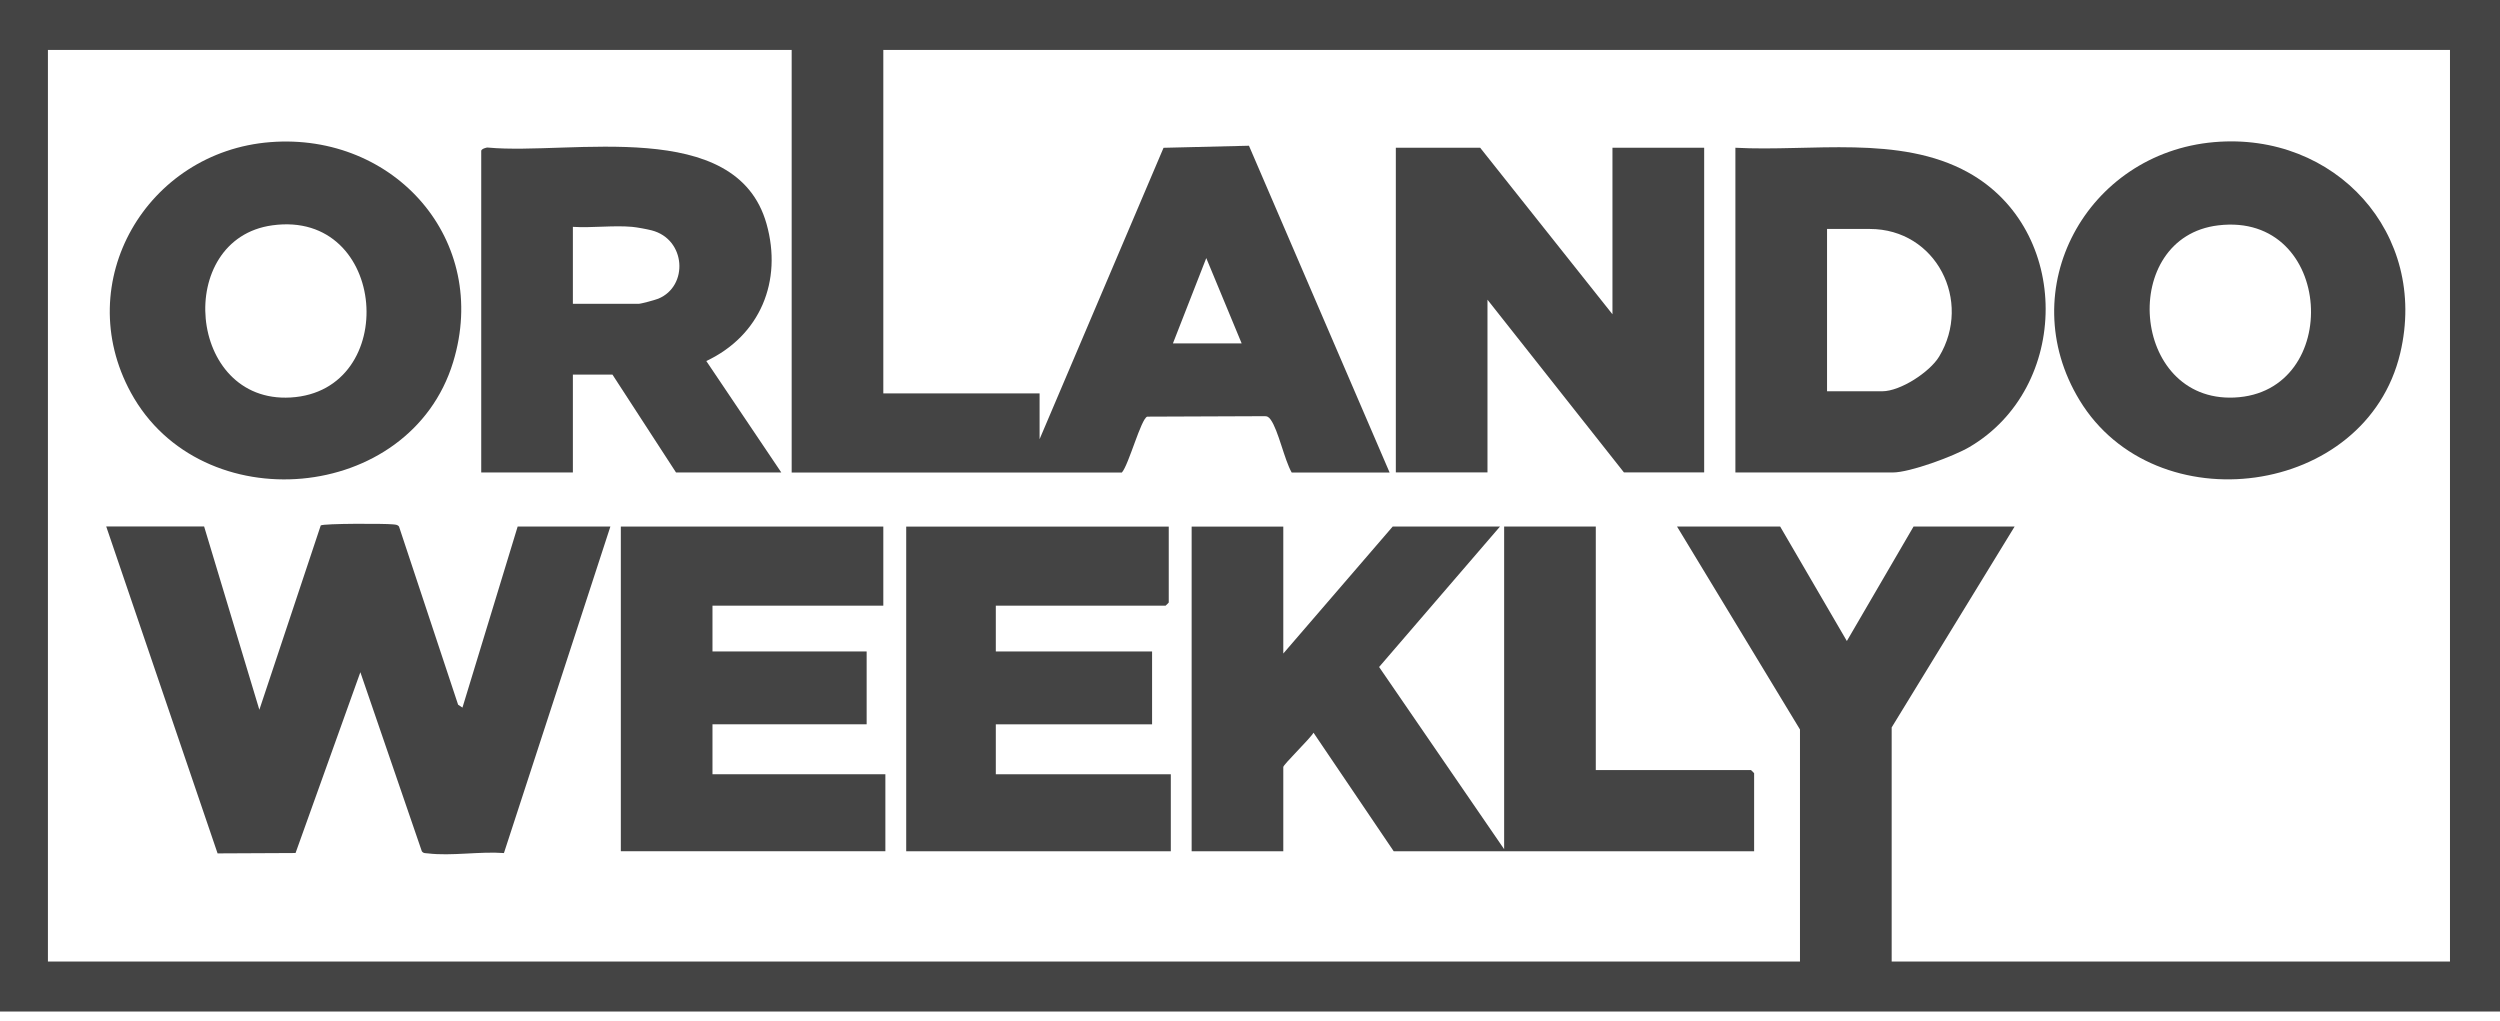
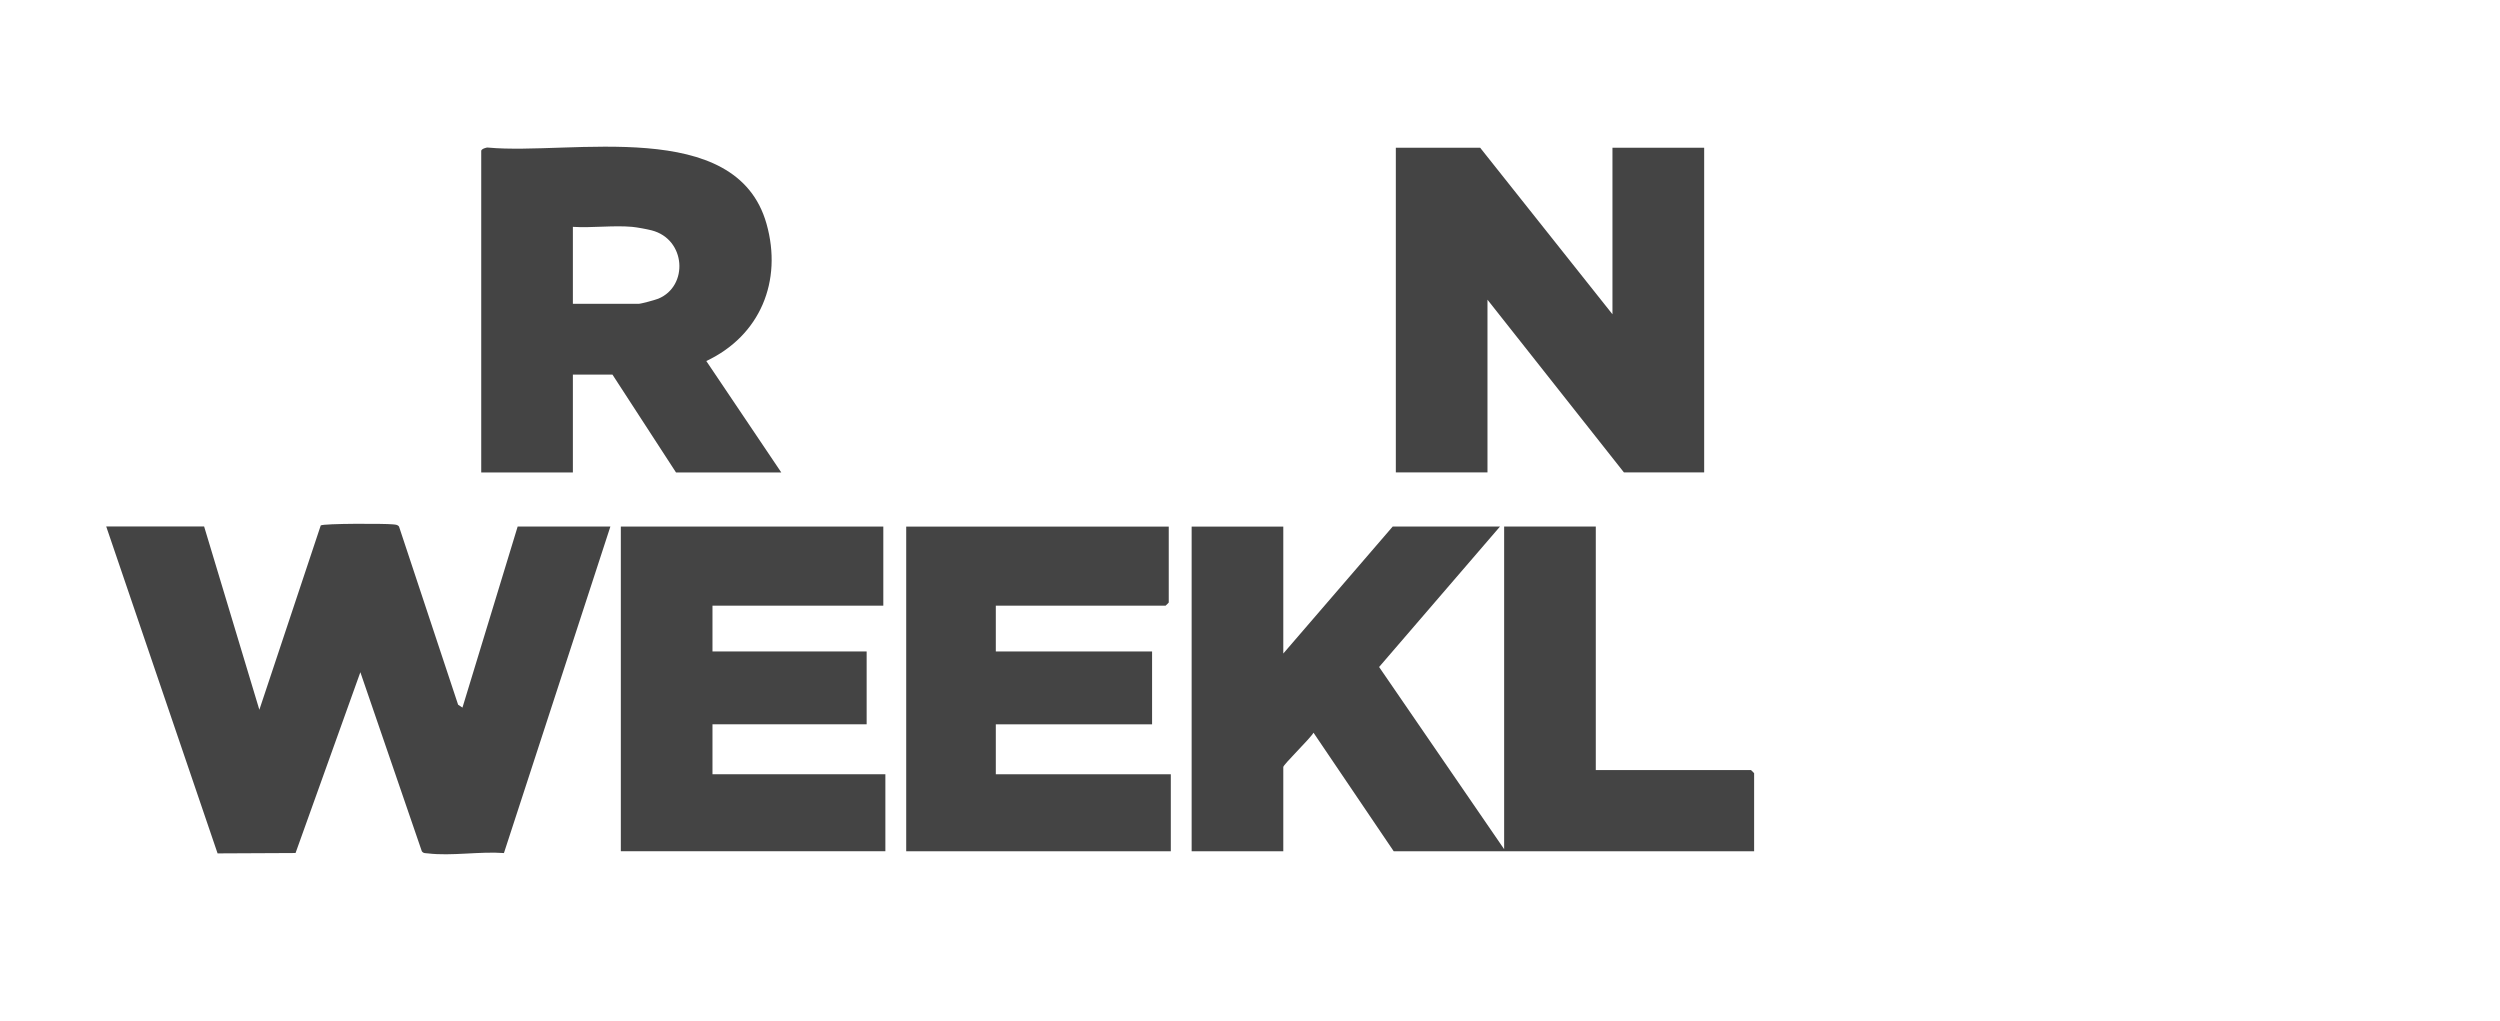
<svg xmlns="http://www.w3.org/2000/svg" preserveAspectRatio="none" width="100%" height="100%" overflow="visible" style="display: block;" viewBox="0 0 120 49" fill="none">
  <g id="Orlando Weekly">
-     <path id="Vector" d="M0 0H120V48.554H0V0ZM37.998 2.396H2.3V46.153H86.399V35.015L80.498 25.275H85.448L88.649 30.769L91.85 25.275H96.701L90.8 34.916V46.155H117.599V2.398H42.399V18.882H49.9V21.081L55.85 7.094L59.95 6.995L66.701 22.681H62.001C61.645 22.056 61.364 20.66 60.991 20.141C60.897 20.008 60.821 19.968 60.656 19.977L55.066 19.999C54.767 20.1 54.18 22.312 53.85 22.681H38V2.401L37.998 2.396ZM59.6 16.484L57.901 12.388L56.3 16.484H59.6Z" fill="#444444" />
    <path id="Vector_2" d="M61.598 25.275V31.369L66.849 25.275H71.999L66.197 32.016L72.199 40.761V25.275H76.598V36.964H84.048C84.048 36.964 84.198 37.103 84.198 37.114V40.862H66.899L63.048 35.17C62.906 35.435 61.598 36.699 61.598 36.816V40.862H57.199V25.277H61.598V25.275Z" fill="#444444" />
    <path id="Vector_3" d="M9.799 25.275L12.449 34.069L15.396 25.221C15.54 25.124 18.486 25.127 18.855 25.169C18.965 25.183 19.073 25.172 19.152 25.273L21.989 33.826L22.198 33.965L24.848 25.273H29.299L24.189 40.947C23.05 40.859 21.651 41.1 20.543 40.963C20.433 40.949 20.321 40.97 20.247 40.859L17.297 32.266L14.186 40.945L10.444 40.963L5.098 25.27H9.799V25.275Z" fill="#444444" />
    <path id="Vector_4" d="M77.398 15.085V7.092H81.8V22.676H77.949L71.399 14.386V22.676H67V7.092H71.048L77.398 15.085Z" fill="#444444" />
    <path id="Vector_5" d="M37.499 22.677H32.448L29.398 17.981H27.498V22.677H23.099V7.24C23.099 7.157 23.342 7.063 23.443 7.085C27.388 7.449 35.336 5.579 36.793 10.743C37.569 13.489 36.489 16.113 33.902 17.329L37.499 22.674V22.677ZM30.348 10.889C29.436 10.808 28.422 10.947 27.498 10.889V14.584H30.647C30.771 14.584 31.441 14.4 31.598 14.337C33.055 13.737 32.933 11.484 31.279 11.057C31.056 10.999 30.566 10.909 30.346 10.889H30.348Z" fill="#444444" />
-     <path id="Vector_6" d="M83.299 22.676V7.092C86.909 7.288 91.178 6.456 94.466 8.274C99.45 11.03 99.396 18.606 94.529 21.46C93.776 21.901 91.681 22.679 90.85 22.679H83.299V22.676ZM87.698 18.781H90.348C91.218 18.781 92.63 17.859 93.079 17.115C94.68 14.46 92.947 10.99 89.748 10.99H87.698V18.783V18.781Z" fill="#444444" />
-     <path id="Vector_7" d="M12.979 6.822C18.931 6.359 23.54 11.523 21.75 17.383C19.68 24.162 9.65 25.021 6.283 18.848C3.381 13.53 7.047 7.283 12.979 6.822ZM13.076 10.815C8.346 11.462 8.978 19.365 13.948 19.08C19.23 18.776 18.63 10.053 13.076 10.815Z" fill="#444444" />
-     <path id="Vector_8" d="M106.279 6.822C112.083 6.319 116.572 11.203 115.212 16.947C113.571 23.879 103.444 25.183 99.819 19.21C96.579 13.878 100.162 7.353 106.279 6.822ZM106.477 10.817C101.7 11.385 102.26 19.3 107.243 19.082C112.49 18.853 112.047 10.151 106.477 10.817Z" fill="#444444" />
    <path id="Vector_9" d="M42.399 25.275V29.072H34.199V31.27H41.599V34.766H34.199V37.164H42.498V40.859H29.8V25.275H42.399Z" fill="#444444" />
    <path id="Vector_10" d="M56.1 25.275V28.921C56.1 28.921 55.961 29.072 55.949 29.072H47.799V31.27H55.3V34.768H47.799V37.166H56.199V40.862H43.498V25.277H56.098L56.1 25.275Z" fill="#444444" />
  </g>
</svg>